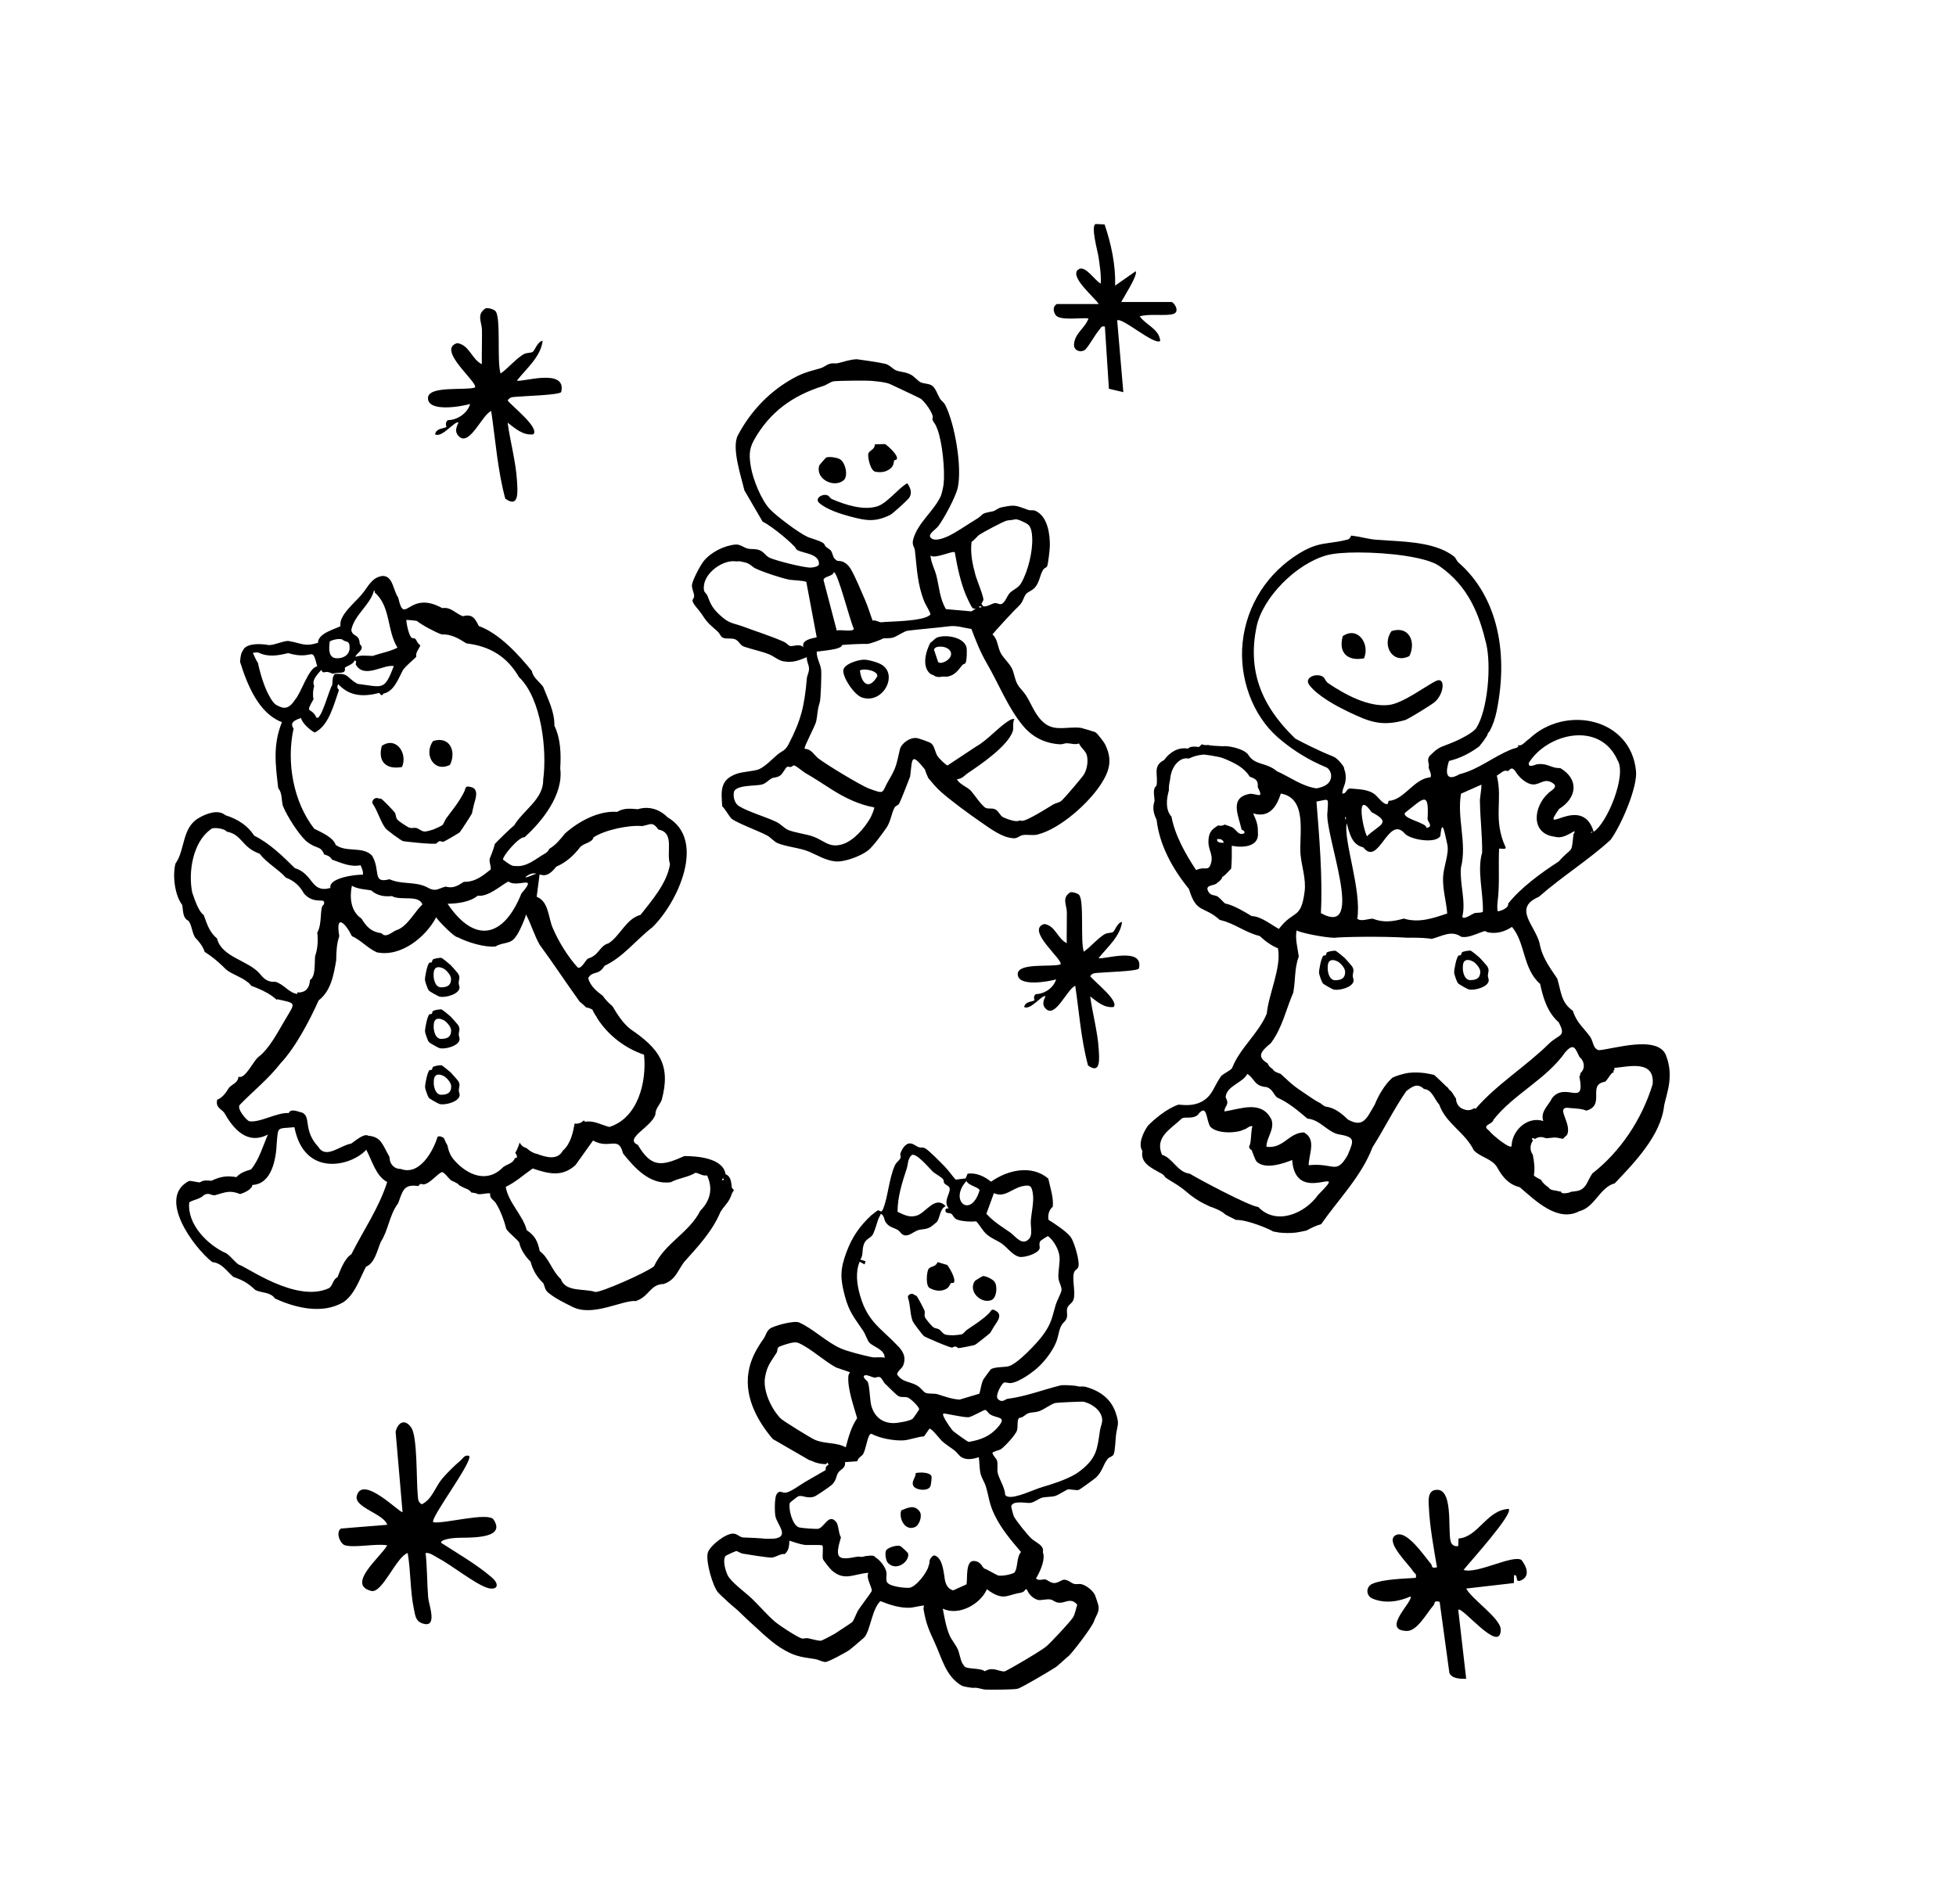
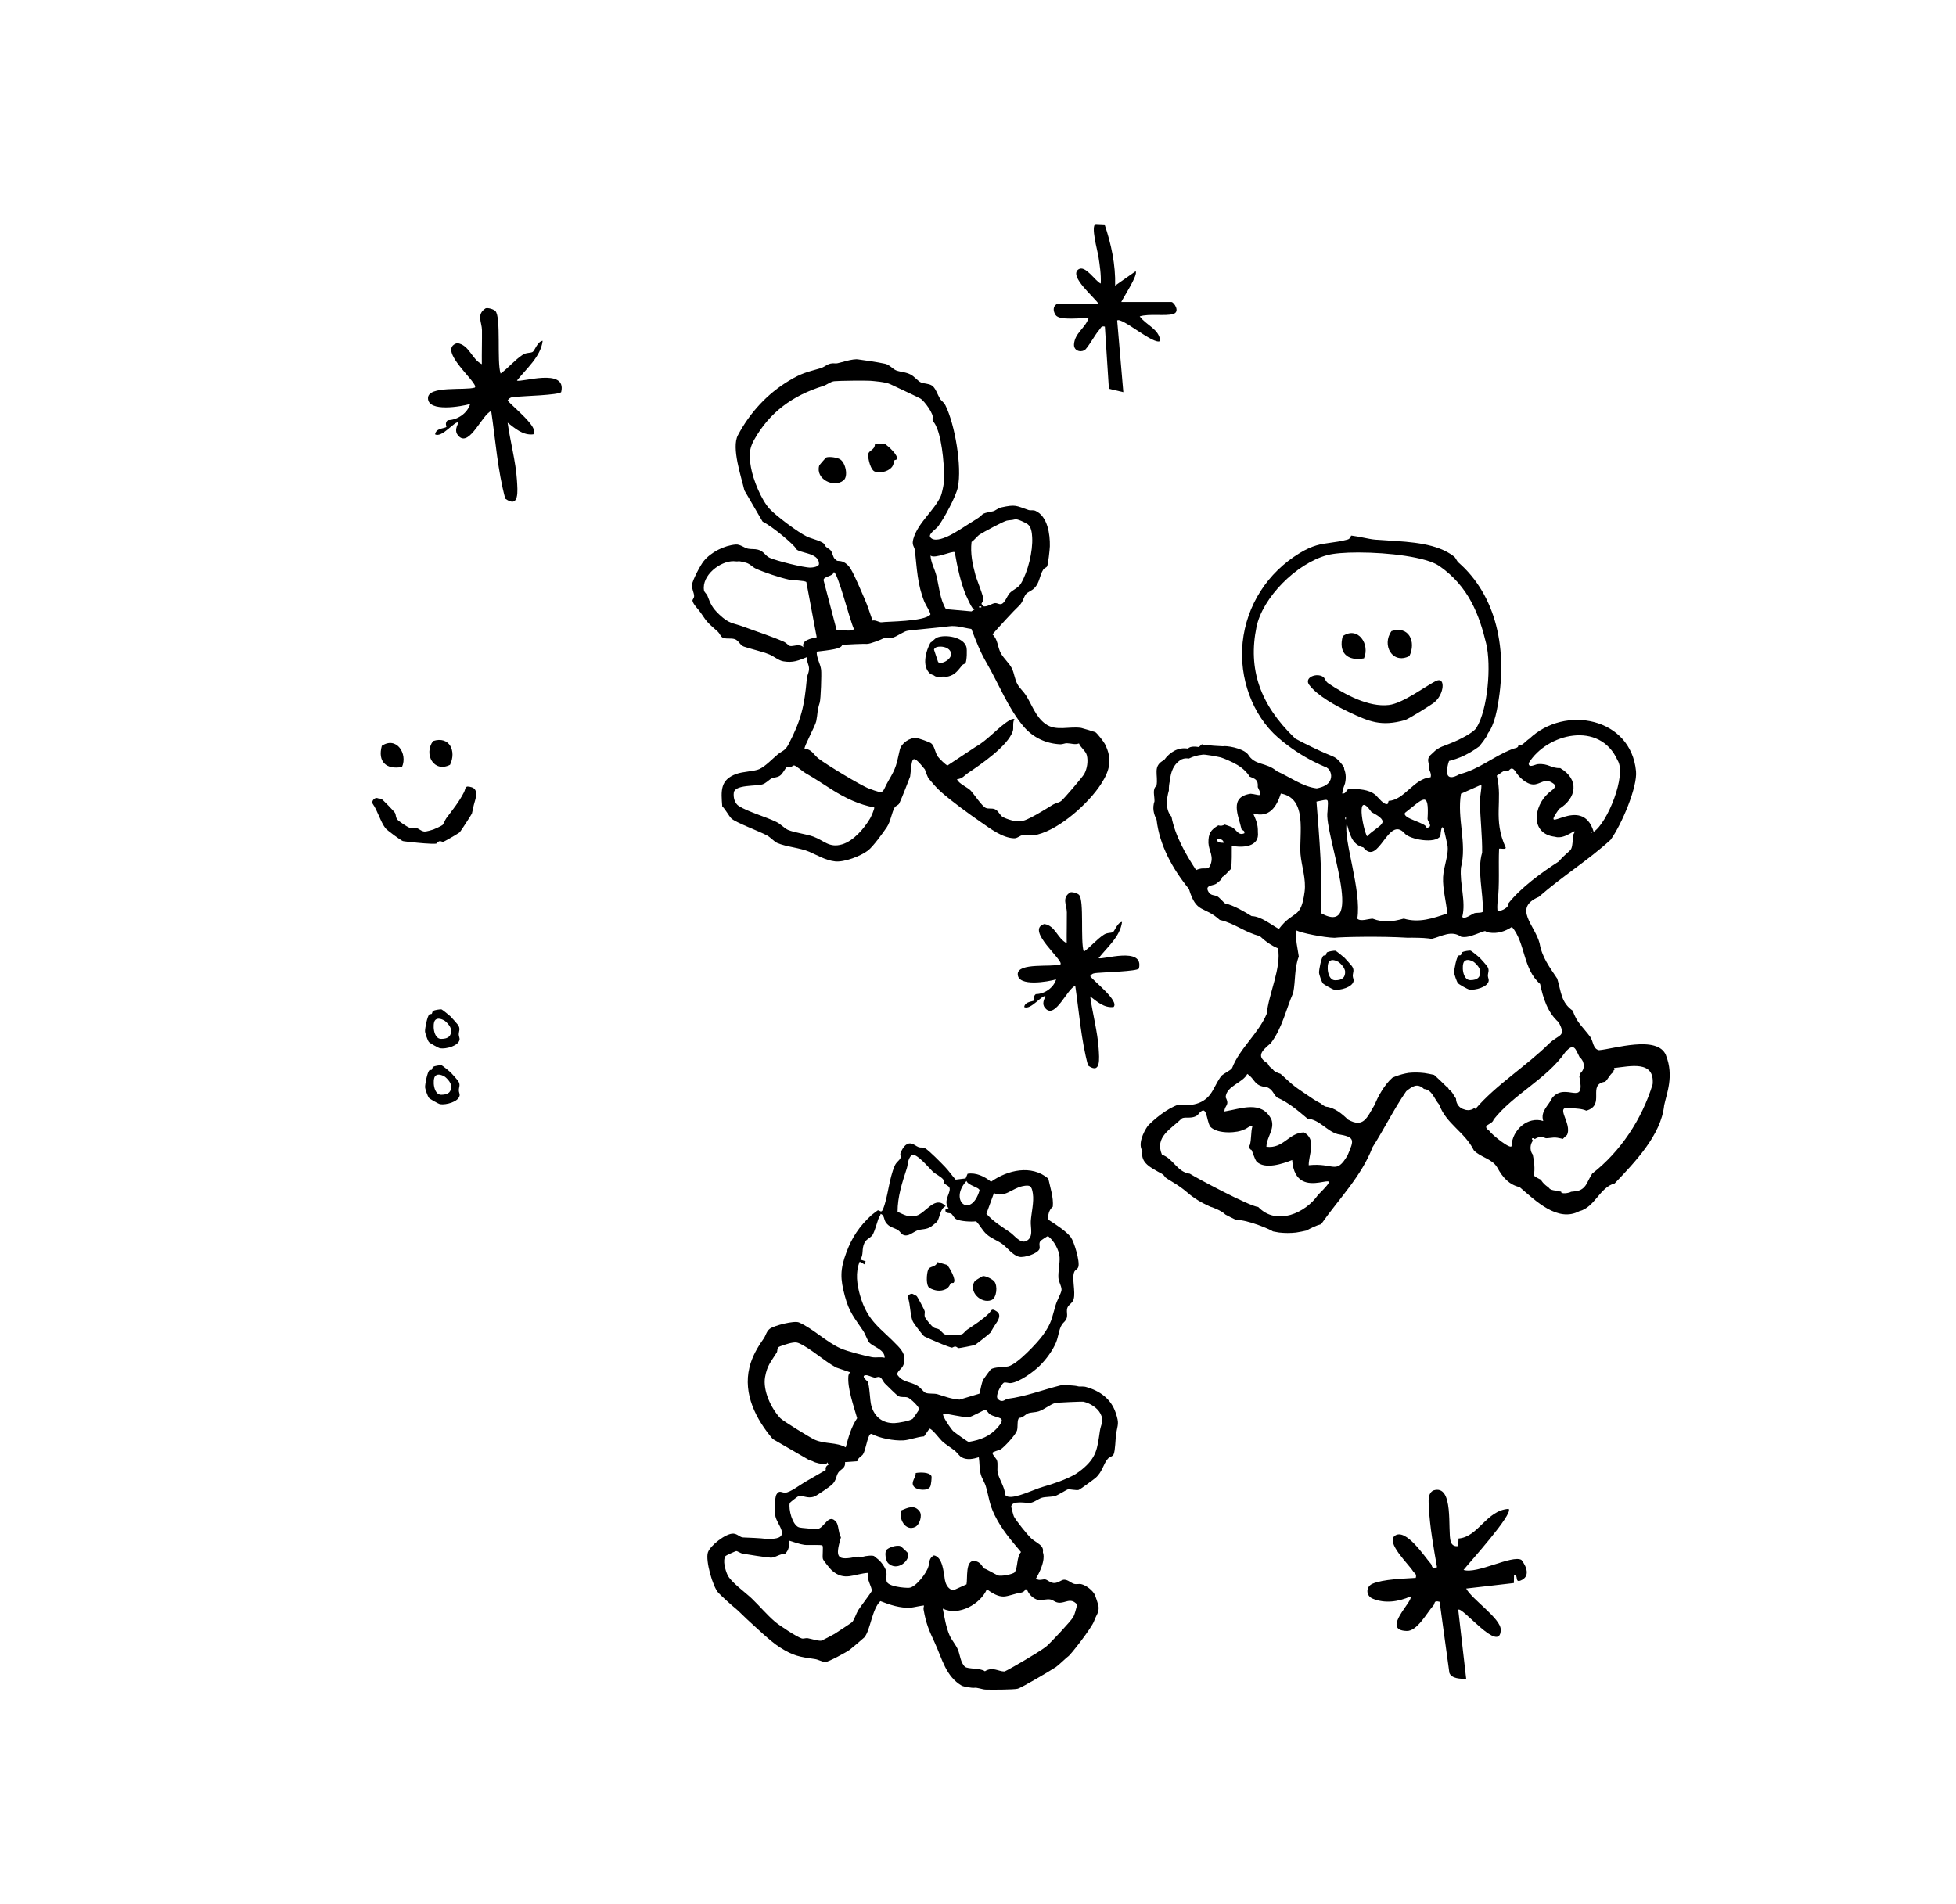
<svg xmlns="http://www.w3.org/2000/svg" id="Layer_1" data-name="Layer 1" viewBox="0 0 1600 1557.81">
-   <path d="M282.22,1264.27c-3.93-1.06-7.98-10.69-3.24-13.71l37.76-3.05c-2.72-9.06-27.35-14.17-24.89-23.65,4.63-17.87,36.01,14.97,37.43,13.21l-5.67-65.65c1.98-8.15,7.82-10.83,12.88-3.27,5.08,7.58,4.01,43.26,5.25,55.43.32,3.17.18,5.21,3.24,7.16,8.45-3.97,11.01-14.16,16.69-20.93,3.54-4.22,10.46-11.1,14.7-14.59,2.36-1.94,3.37-5.08,7.32-4.17,3.84,4.12-32.39,51.44-29.27,54.39,8.56,1.52,45-8.63,49.3-2.23,11.54,17.2-23.69,14.35-31.27,15.04-2.25.2-11.53,1.03-11.74,3.92,13.49,8.74,29.58,17.99,41.64,28.47,7.06,6.13,4.09,11.03-4.1,8.32-10.06-3.34-29.14-18.69-40.36-24.54-3.13-1.63-6.03-4.2-9.74-3.84,1.32,12.05,1.13,24.57,2.1,36.59.45,5.51,8.05,24.93-4.25,21.18-6.02-1.84-6.24-6.27-7.38-11.64-3.21-15.14-2.5-30.93-5.15-46.13-9.57,3.43-20.78,33.33-29.79,31.05-20.73-5.24,8-28.03,13.07-37.33-9.44-1.63-26.24,2.22-34.52,0Z" />
  <path d="M1192.83,1264.91l.24-6.18c16.26-1.25,22.85-23.2,41.03-24.23,4.08,4.08-32.58,44.38-36.92,49.93,11.04,3.61,39.8-12.56,47.35-8.2,4.19,5.31,7.53,13.62-.68,16.89-5.12,2.04-1.47-5.22-5.38-4.32l-.13,6.38-38.99,4.49c4.55,8.82,28.45,24.53,28.26,33.75-.4,20.29-31.73-19.56-34.77-16.38l6.5,56.47c-4.55.1-11.89-.05-13.75-4.83l-7.97-58.16c-5.11-1.43-3.66,1.36-4.93,2.78-5.54,6.2-13.35,21.31-21.98,21.07-21.64-.59,6.06-24.79,3.01-28.21-9.67,4.33-21.02,5.97-31.03,1.72-5.44-2.31-5.65-9.71,0-12.14,8.78-3.77,25.63-4.15,35.38-4.8,1.01-3.45-1.13-3.68-2.18-5.4-3.53-5.74-22.52-23.56-14.91-29.08,8.95-6.5,24.2,16.96,29.54,23.02,1.28,1.46-.16,4.2,4.94,2.77-2.66-15.35-5.92-33.33-6.63-48.78-.22-4.77-1.22-11.55,3.61-14.04,17.31-5.61,11.45,32.87,14.24,41.84.9,2.88,3.2,4.18,6.15,3.63Z" />
  <path d="M405.19,254.42c4.87,4.92,1.04,41.5,4.3,51.19,6.4-4.6,11.47-11.04,18.12-15.38,3.04-1.99,6.31-1.22,8.15-2.34,1.63-1,3.97-8.64,8.14-9.07-1.62,13.13-13.3,22.67-21.03,32.51,2.57,2.06,41.08-11.1,36.19,9.43-1.7,2.52-31.45,3.27-37.24,3.89-2.92.31-4.72.16-6.57,2.97,3.4,4.67,26.4,22.33,21,27.74-8.5,1.01-14.81-4.82-21.02-9.56,2.04,14.98,6.69,31.96,7.62,46.89.55,8.85,2.14,23.62-9.54,15.29-6.23-22.99-8.01-47.94-11.51-71.74-7.4,3.11-17.33,28.34-25.95,21.2-4.03-3.45-3.03-7.3-.82-11.62-2.4-2.41-13.4,12.82-19.13,9.53.8-5.14,7.39-4.65,9.24-6.01.27-.2-1.65-3.32,1.15-5.59,7.67,0,16.1-5.58,18.29-13.25-6.9,2.04-34.51,7.02-34.5-4.78,0-10.43,30.32-6.06,38.33-8.63,3.88-3.28-31.98-31.13-14.43-36.37,9.97,1.42,11.79,13.13,20.16,17.25-.13-9.25.2-18.56.11-27.83-.06-6.56-4.84-12.98,3.08-17.92,1.96-.56,6.43.78,7.85,2.21Z" />
  <path d="M882.62,732.09c4.43,4.47.95,37.75,3.92,46.56,5.82-4.19,10.43-10.04,16.48-13.99,2.77-1.81,5.74-1.11,7.41-2.13,1.48-.91,3.61-7.86,7.4-8.25-1.48,11.94-12.1,20.62-19.13,29.57,2.33,1.87,37.37-10.1,32.92,8.57-1.55,2.29-28.6,2.98-33.87,3.54-2.66.28-4.3.15-5.97,2.7,3.09,4.25,24.01,20.31,19.11,25.23-7.73.92-13.47-4.38-19.12-8.69,1.86,13.63,6.08,29.07,6.93,42.65.5,8.05,1.95,21.49-8.68,13.91-5.67-20.91-7.29-43.61-10.47-65.26-6.73,2.83-15.76,25.77-23.61,19.29-3.67-3.14-2.76-6.64-.75-10.57-2.18-2.2-12.19,11.66-17.4,8.67.73-4.67,6.72-4.23,8.4-5.47.25-.18-1.5-3.02,1.05-5.09,6.97,0,14.65-5.08,16.64-12.06-6.27,1.86-31.39,6.38-31.38-4.35,0-9.49,27.58-5.51,34.87-7.85,3.53-2.99-29.09-28.32-13.13-33.09,9.07,1.29,10.73,11.94,18.34,15.69-.12-8.41.18-16.88.1-25.31-.06-5.96-4.4-11.81,2.8-16.3,1.78-.51,5.85.71,7.14,2.01Z" />
  <path d="M898.75,248.77c-3.03-5.19-24.7-22.7-16.61-28.35,5.63-3.93,13.67,9.57,18.27,11.58.39-7.5-.82-15-1.92-22.38-.6-3.98-6.64-25.53-2.07-26.34l7.13.33c5.43,16,9.08,33.08,8.63,50.07l16.74-11.73c2.34,2.67-9.97,21.42-11.73,25.14h41.08c1.85,0,7.46,7.9,1.42,9.8-6.03,1.89-19.98-.47-27.4,1.95,5.19,7.15,15.96,10.35,16.77,20.09-4.55,4.04-31.61-19.85-35.21-16.74l5.03,58.67-11.8-2.78-3.29-50.87c-3.22-.79-3.23,1.18-4.72,2.81-3.14,3.45-9.57,15.27-12.06,16.57-3.85,2.01-8.88-.03-8.46-5.06.75-9.15,9.12-13.06,11.82-21.03-5.99-.82-23.63,2.19-26.92-2.81-1.96-2.98-2.41-6.83.94-8.93h34.37Z" />
  <g>
-     <path d="M677.21,405.37c.98.45,1.7,2.27,3.47,3.03,10.78,4.64,25.55,9.41,36.89,5.87,8.11-2.53,16.76-14.38,24.52-18.91,0,0,5.88,6.96,1.09,12.56-1.64,1.92-13.08,12.41-14.81,13.26-12.79,6.29-20,4.78-32.99,1.37-7.77-2.05-19.46-5.79-25.35-11.16-3.98-3.63,2.95-7.98,7.18-6.01Z" />
    <path d="M724.15,297.66c3.66.87,6.24,4.41,9.02,5.43,3.74,1.38,7.65,1.18,11.92,3.45,2.84,1.51,5.84,5.28,8.15,6.3,2.73,1.21,6.26.78,9.13,2.62s4.57,7.47,6.5,10.67c1.16,1.92,3.15,2.82,4.47,5.47,7.79,15.59,13.67,50.29,10.17,67.12-1.58,7.58-11.24,25.41-16.06,31.84-1.82,2.43-8.5,6.36-6.38,9.08,2.91,3.73,10.17.95,13.88-.68,6.56-2.88,16.48-9.88,23.17-13.88,7.95-4.75,2.33-4.54,14.04-6.75,2.03-.38,4.06-2.6,6.76-3.18,12.08-2.63,11.95-1.46,22.4,2.11,1.65.56,3.74-.19,5.66.67,10.01,4.45,12,19.26,11.79,28.95-.05,2.57-1.4,15.11-2.33,16.64-.52.86-2.21,1.21-3,2.42-3.28,5.01-2.77,10.54-7.36,15.23-2.19,2.23-5.44,3.15-6.84,4.9-2,2.49-2.43,6.62-5.75,9.62-3.65,3.29-17.31,18.19-21.67,23.32,4.68,4.36,3.91,10.16,6.99,15.66,2.27,4.06,6.71,7.87,8.8,11.98,2.24,4.4,2.17,8.71,4.75,13.32,1.75,3.12,4.8,5.71,6.71,8.66,5.12,7.92,7.88,17.66,16.12,23.65,8.61,6.26,19.45,1.77,29.25,3.28.96.15,11.09,3.22,11.62,3.52,1.45.83,6.87,7.87,7.76,9.64,6.28,12.46,4.04,21.58-3.18,32.75-10.2,15.79-33.42,36.55-51.8,41.27-4.09,1.05-8.27-.15-12.17.48-2.65.42-4.38,2.69-7.18,2.61-9.52-.27-19.53-7.98-26.82-13-9.7-6.68-24-17.09-32.91-24.93-3.88-3.42-7.11-7.4-10.43-11.33,0,0-2.47-5.47-2.75-7.06-11.43-14.14-10.25-9.32-12.09,5.79,0,0-7.07,18.46-8.83,21.9-.92,1.81-2.9,1.85-3.83,3.4-2.4,4-3.23,11.44-6.42,16.17s-11.22,15.81-15.32,19.01c-5.98,4.66-19.53,9.79-26.99,8.96-7.79-.87-14.31-4.92-21.06-7.85-7.64-3.32-18.73-3.95-26.23-7.2-2.41-1.04-5.53-4.61-8.32-6.14-6.15-3.38-25.79-10.61-29.21-13.91-2-1.93-4.95-7.63-7.48-9.94-1.02-12.83-1.78-21.69,11.53-26.53,5.42-1.97,14.78-2.12,18.7-3.89,5.17-2.34,11.14-8.78,15.22-12.13,3.36-2.76,5.91-2.71,8.76-8.17,10.32-19.74,13.05-31.67,14.97-53.71.28-3.24,2.03-5.19,1.76-8.91-.21-2.74-2.11-5.72-1.75-8.71-7.02,2.79-11.24,4.75-19.21,3.4-3.97-.67-7.67-4.09-11.52-5.65-6.33-2.57-14.57-4.24-20.74-6.37-3.47-1.2-4.17-5.38-8.14-6.29-3.18-.73-7.2.28-9.58-1.28-1.42-.93-2.2-3.34-3.56-4.58-7.84-7.12-8.25-6.79-14.13-15.69-1.71-2.59-5.99-6.52-6.64-9.64-.23-1.12,1.32-1.98,1.32-3.9,0-2.61-2.06-6.13-1.77-9.1.37-3.82,6.9-16.14,9.56-19.43,6.02-7.44,16.91-12.86,26.23-13.62,3.64-.3,6.78,2.69,10.04,3.39,2.66.57,5.19.05,8.21.83,4.85,1.25,5.81,4.97,9.59,6.67,5.34,2.4,27.86,8.11,33.39,7.98,1.78-.04,6.92-.71,6.86-3,.22-9.81-17.33-8.44-18.95-12.73-.92-2.44-18.44-17.57-27.15-21.89l-14.88-25.54c-2.61-11.24-10.73-34.89-5.33-45.1,9.77-18.47,24.1-34.07,42-44.75,10.42-6.22,14.19-6.78,25.26-9.99,5.13-1.48,5.95-4.79,12.99-4.03,1.84.2,13.9-4.4,18.69-3.2,0,0,15.51,2.07,21.67,3.52ZM762.81,342.31c1.69-2.9-6.95-14.75-10.06-16.32-8.09-4.07-16.3-7.72-24.49-11.66-3.91-1.89-13.8-2.56-16.16-2.78-3.53-.33-26.65-.06-29.79.35-3.07.41-6.04,3-8.85,3.87-25.01,7.77-43.92,21.34-56.78,44.43-4.27,7.67-3.84,13.64-2.42,22.04,1.71,10.06,8.45,26.82,15.44,34.27,5.14,5.48,22.94,18.99,30.55,22.6,3.41,1.62,13.48,3.82,14.3,6.62.62,2.14,3.8,3.04,5.13,4.84,1.42,1.91,1.57,5.18,3.23,6.71,2.5,2.29,1.62,1.27,4.91,1.85,3.41.59,6.39,3.53,8.09,6.39,3.6,6.04,8.54,18.15,11.5,24.85,2.51,5.68,4.22,11.56,6.33,17.37,2.24-.78,5.82,1.66,7.34,1.38,4.24-.78,35.23-.43,39.99-6.38.34-1.23-4.03-8.18-4.89-10.29-5.76-14.23-6.14-27.11-7.76-41.94-.38-3.5-2.81-4.29-1.33-9.57,3.76-13.41,17.14-23.09,22.55-35.27.67-1.52,2.03-7.69,2.23-9.52,1.21-11.47-1.02-34.48-5.17-45.25-.4-1.05-1.85-4.29-2.42-4.87-1.01-1.01-1.81-3.13-1.48-3.7ZM830.53,424.86c-3.44.9-4.64.54-7.04,1.1-2.93.68-18.96,9.31-22.15,11.37-1.92,1.24-4.35,4.6-6.62,6.03-1.1,9.47.77,18.17,3.23,27.2,1.11,4.08,6.88,17.74,6.43,20.33-.18,1.04-1.21,2.04-1.55,3.09l1.36,2.03c3.06.86,7.41-2.49,9.86-2.61,1.53-.08,3.04,1,4.46.89,3.31-.26,5.19-6.6,7.33-8.96,2.57-2.82,7.09-4.26,9.26-7.91,5.8-9.73,9.88-26.54,9.21-37.86-.21-3.58-.66-8.46-3.73-10.72-1.55-1.15-8.43-4.4-10.05-3.98ZM780.99,451.83c-1.63-1.54-16.5,5.79-19.84,2.68.37,5.85,3.34,10.73,4.8,16.43,2.35,9.15,2.71,18.96,7.83,27.42l20.85,1.84,3.57-2.3c-.97-.03-2.05.33-2.8-.58-1.23-1.49-4.21-7.89-5.12-10.04-4.59-10.85-7.26-23.83-9.28-35.45ZM600.24,459.13c-11.08-.26-26.36,11.61-24.37,23.81.29,1.79,2.15,2.75,2.81,4.49,2.61,6.89,4.05,10.05,9.83,15.48,8.29,7.78,10.73,6.48,19.91,9.91,10.72,4.01,22.47,7.68,32.89,12.29,1.83.81,3.78,3.12,4.82,3.39,2.54.66,7.64-2.23,11.08,1.03-1.91-5.81,6.47-7.15,10.85-8.14l-8.49-45.26c-1.51-1.19-11.28-1.32-14.32-1.95-6.86-1.43-20.75-6.05-27.12-9.02-2.74-1.28-4.11-3.57-7.87-4.78-.88-.28-5.46-1.31-5.86-1.21-1.3.32-4.17-.02-4.17-.02ZM684.44,515.85c3.01-.94,13.41,1.42,14-1.38-3.42-7.26-13.02-45.95-16.36-46.4-.81,3.77-8.33,3.24-8.42,6.57l10.79,41.21ZM802.7,496.09h-1.8v.89h1.8v-.89ZM835.24,671.39c2.36,2.01,22.57-11,26.16-13.14,2.16-1.29,4.84-1.42,6.84-3.1,2.37-1.99,17.27-19.37,18.69-21.97,2.35-4.3,3.28-10.39,2.13-15.17-.87-3.6-4.95-6.17-6.45-9.76-3.36,1.27-6.3-.1-9.89-.18-1.81-.04-3.55.96-5.32.88-11.77-.53-22.22-5.41-29.93-14.36-12.52-14.54-20.8-35.66-30.28-51.95-5.39-9.26-8.8-18.06-12.59-28.07-6.29-.84-12.01-3.05-18.48-2.15-5.99.84-27.96,2.8-33.44,3.57-3.85.54-8.79,4.94-13.12,5.89-1.91.42-6.7.17-7.17.51-.97.68-10.91,4.62-13.25,4.44-2.42-.18-16.42.37-20.29.88-.49,3.24-10.7,4.21-20.78,5.42-.24,5.18,3.07,10.02,3.62,14.9.4,3.55-.26,23.98-1.18,26.85-2.23,6.99-1.53,8.87-2.84,15.23-.77,3.74-10.37,21.29-9.51,22.5,6.02.41,7.18,4.71,11.42,8.02,6.09,4.74,34.61,22.08,41.39,24.58,13.52,4.99,9.98,3.35,15.86-6.58,6.54-11.06,6.34-12.94,9.22-25.32,1.21-5.22,8.18-10.03,13.54-9.5,1.93.19,10.57,3.22,12.04,4.29,2.81,2.07,3.2,7.49,5.45,10.81.98,1.44,6.73,7.3,8.06,7.3l23.27-15.41c9.19-4.98,19.1-16.75,27.47-21.53,1.25-.71,2.47-1.22,3.94-1.02-1.79,2.81-.49,7.31-1.35,9.93-4.01,12.11-26.11,27.2-36.82,34.37-2.63,1.76-4.41,4.64-8.81,4.94,1.13,3.65,8.71,6.58,11.33,9.45,2.49,2.73,9.11,12.69,12.17,14.04,2.19.97,4.64.08,7.18.96,3.15,1.09,4.26,5.13,6.93,6.62,2.05,1.14,11.34,4.51,12.99,2.82h1.81ZM715.05,660.56c-12.27-2.21-23.6-7.68-34.1-14.26-7.82-4.9-13.95-9.17-22.24-13.9-1.77-1.01-7.9-6.21-9.17-6.19-.91.02-1.75,1.1-2.75,1.33-.79.18-1.96-.7-3.1-.01-1.36.82-3.2,5.37-5.66,7.06-2.63,1.81-4.78,1.2-6.79,2.25-2.49,1.3-4.56,3.97-7.72,4.93-5,1.53-22.32.07-23.26,6.63-.57,3.96.67,8.91,4.22,11.12,7.48,4.66,21.88,8.74,30.48,12.9,3.8,1.84,6.8,5.4,9.68,6.59,5.58,2.3,15.1,3.4,20.73,5.48,8.84,3.26,12.88,9.44,23.45,6.32,9.37-2.76,18.14-13.07,22.97-21.31.7-1.19,3.88-8.24,3.26-8.93Z" />
    <path d="M675.88,374.28c2.63-.9,8.88.02,11.34,1.53,4.43,2.73,6.87,13.89,2.78,17.21-7.95,6.45-23.18-1.07-19.87-12.15.13-.42,5.34-6.45,5.75-6.59Z" />
    <path d="M733.47,375.85c-.25.38-1.77.44-2.12,1-.18.28-.05,3.65-2.3,5.84-3.53,3.43-8.23,4.17-13.06,3.25-3.74-.71-6.02-10.53-5.82-13.92.23-3.83,5.2-3.35,5.52-8.53l8.45-.16c2.43,1.75,11.28,9.5,9.33,12.52Z" />
    <path d="M789.75,542.57c-.31.52-1.91.78-2.52,1.5-3.43,4.07-5.68,7.94-11.47,9.36-1.98.49-4.35-.22-6.02.33-1.11.37-4.43.05-5.29-.81-.71-.72-2.67-.91-3.85-2.01-8.73-8.12.26-25.33.78-25.42.87-.14,3.43-3.26,5.15-3.92,6.99-2.68,21.47-.43,23.94,7.58.73,2.35.39,11.5-.72,13.39ZM766.21,529.42c-.77.22-2.15,1.3-2.21,2.06l3.33,10.04c2.08,3.01,13.82-2.92,9.88-9.02-2.09-3.24-7.5-4.08-11-3.08Z" />
-     <path d="M706.72,539.71c3.85.01,11.75,2.26,14.97,4.41,12.9,8.63.33,32.17-16.59,26.53-6.15-2.05-15.27-15.45-15.32-21.83-.04-5.5,12.36-9.12,16.94-9.11ZM703.39,548.59c1.32,10.74,7.35,16.41,14.22,4.75.9-4.53-11.02-6.92-14.22-4.75Z" />
  </g>
  <g>
    <path d="M869.95,1082.15c-3.69,3.44-3.9,10.69-5.97,15.82-2.75,6.82-8.3,14.29-13.54,19.44-5.16,5.08-16.54,13.36-23.62,14.15-1.91.21-4.62-1.07-5.86-.21-2.02,1.4-7.27,10.76-4.67,13.26,3.7,3.56,5.88.09,7.87-.16,14.98-1.91,28.48-7.28,43.23-10.96,2.38-.59,12.11,0,14.34.71,1.52.48,4.09-.16,6.47.5,11.58,3.21,20.63,9.79,24.46,21.22,3.05,9.1,1.6,9.08.35,17.24-.65,4.26-.65,13.41-2.06,16.73-.78,1.84-3.25,1.94-4.67,3.52-3.74,4.16-4.4,10.57-9.93,15.58-1.27,1.16-13.08,9.74-13.91,9.98-1.96.56-7.58-.71-8.86-.43-1.19.26-7.96,4.67-10.51,5.41-3.05.88-7.85.58-10.77,1.43-3.1.91-6.7,4.11-10.02,4.26-3.18.15-14.12-2.22-15.11,2.79-.09.44,1.85,7.68,2.19,8.29,2.28,4.07,10.67,14.53,14.14,17.87,2.43,2.35,6.98,4.34,8.76,6.98,1.59,2.36.56,4.01.94,4.89.09.21,2.79,6.27-5.74,20.97,2.28,2.34,5.92.33,7.63.77,1.91.49,3.61,2.52,6.65,2.93,3.31.44,6.6-2.72,8.69-2.7,3.36.04,5.38,2.62,8.17,3.41,2.07.58,4.09-.2,5.78.2,4.09.96,9.45,5.08,11.31,8.94.35.73,2.71,7.9,2.83,8.61.94,5.54-2.02,8.04-3.49,12.53-1.81,5.53-19.76,28.46-21.29,29.08-.63.25-8.08,7.42-9.93,8.64-4.1,2.72-28.13,17.02-31.43,17.81-3.31.8-21.85.85-26.26.68-2.83-.11-6.64-1.87-9.39-1.43-1.57.25-8.99-1.15-9.86-1.65-13.34-7.71-16.21-22.25-22.25-35.28-4.58-9.9-7.07-15.29-9.1-26.93-.2-1.14-.02-2.32.33-3.4-.27-.48-9.26,1.62-10.98,1.71-8.7.44-16.78-2.28-24.73-5.39-6.92,6.55-8.09,23.65-13.09,29.63-.51.61-10.73,9.21-12,10.18-2.31,1.77-17.81,10.22-19.99,10.02-2.92-.26-5.65-2.04-8.46-2.44-12.43-1.77-17.53-2.49-28.79-9.65-7.75-4.93-19.46-16.34-26.72-22.87-1.88-1.69-7.57-7.46-9.36-8.83-2.82-2.15-11.58-10.18-14.1-12.85-4.64-4.92-10.7-26.54-8.58-33.02,1.85-5.65,14.73-15.77,20.85-15.42,3.37.19,5.3,3.1,8.03,3.15,2.35.04,15.99.67,17.85,1.07.35.08,6.6.02,7.19-.05,13.29-1.4,2.93-11.39,1.39-18.02-.81-3.48-.85-15.14.76-18.07,2.23-4.06,4.31-1.45,7.18-1.54,3.92-.11,12.48-6.62,16.29-8.81,4.18-2.41,16.91-9.76,16.91-9.76-.45-2.22.46-3.37,2.34-4.47l-1.28-1.81c-.12.64-.37,1.49-1.16,1.49-3.17.01-8.17-.85-10.87-2.48l-2.58-.82-29.87-17.29c-13.69-16.2-24.32-36.66-19.04-58.54,2.15-8.88,6.53-16.36,11.58-23.48,1.88-2.65,2.27-6.06,5.12-8.18,3.48-2.59,19.88-6.87,23.84-5.15,11.19,4.85,22.7,16.28,34.13,21.25,5.88,2.56,18.71,5.77,25.24,7.1,3.56.72,7.18-.38,10.72.55.01-6.93-9.19-8.73-12.66-12.51-1.45-1.58-3.11-6.75-4.66-9.1-7.39-11.1-11.62-15.28-15.24-28.79-3.82-14.29-4.05-21.66,1.25-35.89,4.61-12.38,10.7-21.31,20.34-30.26.45-.42,4.88-3.82,5.17-3.96,1.66-.77,2.82,2.86,4.43-1.06,4.15-10.1,4.76-24.57,9.63-35.66,1.32-3,3.96-4.32,4.66-6.21.47-1.27-.39-2.66-.08-3.6,1.13-3.37,4.06-8.85,8.4-8.28,2.75.36,4.32,2.23,6.57,3.04,1.56.57,3.27-.08,5.17.85,2.97,1.46,13.52,12.28,16.42,15.31,3.11,3.25,5.65,7.06,8.66,10.39l8.14-1,1.61-3.82c7.06-1.12,13.85,2.21,19.19,6.52,13.43-9.56,33.14-14.24,46.85-2.53,1.56,7.51,4.36,15.23,3.67,22.94-3.01,2.49-4.34,6.91-3.48,10.78,5.06,3.2,14.81,9.5,18.26,14.29,2.69,3.74,7.57,19.89,6.08,24.27-.65,1.91-2.5,2.38-3.19,3.78-2.41,4.93,1.14,16.44-.62,22.59-.95,3.29-4.05,4.27-5.04,6.84-1.65,4.28,1.96,7.49-3.28,12.37ZM806.85,993.03c5.93,6.62,12.5,10.45,19.6,15.4,3.43,2.39,8.18,9.2,12.96,6.92,6.37-3.04,3.4-10.93,3.78-16.3.5-7.08,2.7-15.65,1.69-22.45-.96-6.42-2.19-7.43-8.53-6.12-8.6,1.79-14.53,9.78-23.32,5.68l-6.17,16.87ZM771.7,965.17c-1.67-2.37-6.5-4.61-8.71-6.65-2.64-2.45-13.87-16.23-17.4-13.34-3.22,3.2-2.77,7.45-3.83,10.7-3.76,11.51-7.61,23.31-7.56,35.56,5.23,2.37,9.34,4.91,15.38,3.2,7.89-2.22,15.21-17.03,24.02-7.8-4.66,1.86-4.64,9.03-7.08,12.73-.18.27-4.62,3.86-5.06,4.13-3.97,2.43-7.32,1.72-10.74,2.87-3.88,1.31-7.81,5.88-12.26,3.54-1.43-.75-2.43-2.81-3.99-3.75-3.58-2.17-6.98-2.01-9.96-6.36-1.5-2.2-1.16-5.95-4.11-6.86-.38,1.6-1.49,2.88-2.01,4.41-1.13,3.32-2.7,8.94-4.2,12.04-1.5,3.1-5.42,3.83-7.07,7.26-2.53,5.25-.45,9.4-3.36,13.67l4.3,1.38-.83,2.57-4.02-2.22c-3.65,8.77-2.23,18.7.29,27.54,6.24,21.86,17.09,26.72,31.04,41.5,4.08,4.32,6.63,8.56,4.61,14.95-1.18,3.74-4.46,4.58-5.39,8.1,4.4,6.96,10.65,5.6,16.95,9.59,2.42,1.53,4.79,4.85,6.17,5.5,2.58,1.22,7.16.39,10.02,1.26,6.09,1.85,11.18,3.93,18.04,4.41l16.22-4.87c1.11-3.72,1.44-8.18,3.27-11.68.34-.64,5.51-7.76,5.89-8.08,2.69-2.27,11.04-1.79,14.48-2.6,7.35-1.74,23.81-19.27,28.43-25.71,7.05-9.82,7.05-13.57,10.3-24.48,1.13-3.79,4.12-8.95,4.72-11.73.62-2.87-2.21-6.92-2.46-10.3-.37-5.12,1.25-12.01.94-17.03-.37-5.95-4.68-13.69-9.43-17.27-.5-.11-5.99,3.55-6.37,4.13-1.41,2.19-.03,4.53-.62,6.23-1.38,4-12.51,7.43-16.52,6.55-5.48-1.2-9.76-7.53-14.05-10.6-4-2.86-8.64-4.29-12.67-7.83-3.63-3.19-5.3-7.3-8.64-10.63-4,.56-12.73.04-16.15-1.67-1.9-.95-2.88-3.6-4.09-4.46-1.45-1.04-4.64.08-4.84-2.5-.22-2.83,2.57-1.4,2.53-2.02-4.29-5.82.92-11.11,1-15.63.05-2.85-3.13-3.08-4.5-4.89-.57-.75-.29-2.25-.7-2.84ZM790.61,966.18c-14.8,16.02,3.53,31.42,10.65,7.79-.03-2.62-9.46-4.02-10.65-7.79ZM884.73,1202.5c12.43-10.08,12.84-17.24,15.01-31.98.77-5.22,3.53-7.96.46-13.91-2.56-4.94-8.55-8.53-13.82-9.79-1.12-.27-21.68.68-23.07,1.02-4.08,1.01-9.03,5.36-13.71,6.88-2.78.9-6.19.68-8.53,1.58-2.49.96-4.19,3.65-7.43,3.77-1.9,1.59-.82,7.42-1.77,10.34-1.17,3.63-9.86,12.92-13.05,15.21-1.11.8-6.7,2.01-7.03,3.05.39,2.26,3.15,4.46,3.73,6.15.96,2.82-.06,7.2.63,10.27,1.17,5.18,5.75,11.76,6.09,17.72.36,1.11,1.18,1.37,2.2,1.65,6.22,1.71,21.49-5.95,28.37-7.91,8.55-2.44,18.89-5.86,26.94-10.49,1.06-.61,3.93-2.72,4.98-3.58ZM695.27,1122.67l-11.33-3.86c-9.57-5.15-20.57-15.39-30.08-19.74-2.75-1.26-4.51-.79-7.25-.26-1.49.29-9.12,2.61-9.81,3.38-1.36,1.52-.7,3.17-1.42,4.35-4.57,7.41-7.81,10.32-9.54,20.02-2,11.16,5.01,25.83,12.53,33.8,1.95,2.06,25,16.28,28.37,17.69,8.46,3.54,17.38,1.76,25.08,6.09,2.21-8.35,4.42-16.6,9.31-23.83-2.78-9.97-8.03-24.25-7.17-34.48.11-1.33.79-2.06,1.32-3.17ZM771.75,1156.5c-2.18.94,6.68,13.16,7.87,14.27,1.31,1.22,11.75,8.75,12.73,8.94,9.89-1.69,17.51-4.53,24.19-12.39,7.35-8.65-.7-6.58-6.57-10.09-1.81-1.08-2.35-3.37-4.2-3.7-.91-.16-10.56,5.62-13.42,5.96-3.74.45-19.65-3.39-20.6-2.98ZM709.7,1130.3c1.69,3.4,1.83,15.46,3,19.68,2.55,9.23,9.17,14.54,18.86,14.33,3-.07,13.63-1.83,15.29-3.82.53-.63,4.77-6.81,4.95-7.21.77-1.77-7.11-9.3-9.45-9.98-2.48-.72-5.09.24-7.57-1.12-1.54-.84-8.83-8.25-10.88-10.21-1.46-1.4-2.35-4.35-4.08-5.17s-3.11.53-4.65.27c-2.3-.4-5.39-2.33-7.45-1.89-3.57.76,1.84,4.84,1.98,5.13ZM835.16,1269.76c-8.22-9.72-15.96-18.7-21.58-30.23-4.52-9.27-4.57-14.74-7.22-23.6-.95-3.18-3.25-6.33-4.19-10.06-1.19-4.69-.77-8.99-1.5-13.62-4.51,1.36-9.48,2.55-14.01.09-1.94-1.06-3.91-4.16-5.84-5.64-3.39-2.61-6.98-4.69-10.24-7.65-1.67-1.52-8.73-10.92-10.36-10.11l-4.34,6.23c-5.4.3-12.02,3.03-17.01,3.28-7.74.39-19.17-1.69-26.01-5.37l-1.04.32c-2.37,2.15-3.57,12.76-5.9,16.44-1.01,1.59-4.16,2.76-4.66,5.68l-10.04.73c.61,5.26-3.76,5.72-5.61,8.7-1.85,2.99-1.31,5.96-5,9.69-1.34,1.36-12.7,9.14-14.39,9.73-6.02,2.1-9.12-1.24-13.08-.26-.68.17-7.02,5.14-7.12,5.58-1.17,5,2.08,17.91,7.4,19.87,1.76.65,14.29,1.62,16.01,1.18,5.07-1.31,8.6-13.03,14.66-5.38,1.98,2.5,1.7,9.15,3.8,12.41-5.06,17.05-3.12,19.13,13.16,15.86,1.52-.31,3.47.43,4.69.03,2.26-.74,8.85-1.53,9.59-.27.44.74,4.43,2.44,8,8.5,3.35,5.69.93,7.84,1.96,11.93,1.05,4.19,14.51,5.48,18.39,5.23,5.35-.34,14.54-12.3,15.77-17.5l.83-2.58c-.24-2.85,1.17-5.02,3.64-6.45,7.32,1.17,7.96,15.03,8.54,16.69.28.79.02,10.03,7.22,11.95l10.91-4.92c1.02-4.75-1.13-20.03,6.55-19.12,5.82.69,6.56,5.88,8.23,6.26,1.53.35,7.87,4.19,10.8,5.48,2.54,1.12,12.84-.97,13.88-2.58,2.75-4.25,1.33-12.06,5.13-16.51ZM881.18,1312.84c-5.54-6.35-9.75-.88-15.46-1.63-2.89-.38-3.91-1.96-6.22-2.53-3.02-.75-8.13.95-10.58.27-3.86-1.07-7.45-4.59-8.8-8.34l-1.25-.41c-1.42,3.1-4.34,2.86-7.06,3.48-2.32.52-7.36,2.2-9.68,2.44-3.62.37-7.85-.6-14.87-5.87-5.2,12.07-22.94,22.2-36.06,15.86,1.28,6.88,2.69,15.19,5.46,21.64,1.86,4.34,5.26,7.79,7.03,12.19,1.62,4.03,2.02,10.4,5.61,13.68,2.26,2.07,12.9.96,16.31,3.73,6.39-3.97,10.8.08,15.91.17.94.02,14.41-7.87,16.5-9.11,4-2.37,14.99-8.93,18.11-11.61,3.46-2.97,19.64-20.22,21.62-23.58,1.72-2.94,2.38-7.11,3.43-10.38ZM672.77,1264.52c-.81-.96-12.04-.18-14.86-.6-4.06-.6-8.24-2.23-12.2-3.39-.23,4.31-.24,7.65-3.73,10.89-3.93-.5-8,3.3-11.78,2.94-6.74-.65-15.74-2.12-22.58-3.24-2.02-.33-4.37-2.18-5.44-2.12-.48.02-8.38,3.6-8.66,3.99-2.63,3.66-.12,11.73,1.57,15.51,2.55,5.7,14.67,14.37,19.79,19.26,6.35,6.07,12.29,13.22,18.97,18.97,3.67,3.16,18.04,12.61,21.99,13.76,1.44.42,3.26-.48,4.9-.19,2.83.5,8.8,2.4,11.09,2,.6-.1,9.7-4.82,10.78-5.52,1.98-1.27,13.83-9.01,14.44-9.63,1.61-1.65,3.42-7.31,4.99-9.82,1.57-2.52,10.89-14.74,11.04-15.69.46-2.97-5.01-10.52-2.73-14.83-11.75.72-19.58,7.27-30.02-2.09-1.36-1.22-6.73-7.87-7.19-9.23-.65-1.96.48-9.95-.37-10.95Z" />
    <path d="M742.74,1270.77c1.91,5.91-8.84,15.41-16.3,8.07-1.94-1.91-2.84-8.37-1.54-10.46,1.39-2.23,8.78-4.65,11.63-3.41.84.36,6.08,5.37,6.21,5.8Z" />
    <path d="M748.54,1249.33c-7.96,3.67-13.54-6.64-11.36-13.57,5.27-2.16,10.85-5.08,15.12.93,2.3,3.24-.06,10.93-3.76,12.64Z" />
    <path d="M761.89,1207.63c.48.95-.35,7.32-.84,8.41-1.88,4.24-11.26,3.23-13.58.12-2.71-3.64,1.71-7.11,1.6-11,3.27-.63,11.12-.89,12.82,2.46Z" />
    <path d="M804.08,1044c2.47-.05,7.51,2.41,9.19,4.35,3.02,3.5,2.07,13.61-2.29,15.32-8.47,3.32-19.34-7.16-13.55-15.65.22-.32,6.26-4.02,6.65-4.03Z" />
    <path d="M779.97,1049.56c-.35.29-1.8-.12-2.3.3-.25.21-1.14,3.43-3.92,4.81-4.35,2.17-9,1.46-13.27-.85-3.31-1.79-2.52-11.73-1.31-14.86,1.36-3.54,5.9-1.6,7.76-6.37l8,2.38c1.77,2.37,7.77,12.32,5.04,14.59Z" />
    <path d="M797.56,1100.31c-.6.33-12.95,2.82-13.63,2.62s-1.18-.99-2.19-1.21c-1.29-.28-2.7.91-2.99.85-3.4-.69-12.95-4.81-16.54-6.42-1.35-.61-5.33-2.28-6.18-2.82-1.23-.78-8.76-10.72-9.45-12.4-2.18-5.33-1.81-13.28-3.85-19.26-.7-2.06,2.81-4.23,4.74-2.57.69.59,1.72.66,2.38,1.3.79.76,6.36,11.27,6.57,12.43.27,1.46-.49,2.77.16,4.73.48,1.44,5.41,7.29,6.73,8.22,1.83,1.3,3.19.93,4.71,1.77,1.84,1.01,2.86,3.51,5.3,4.35,1.09.38,5.06.6,6.39.58s6.39-.55,7.32-.92,2.83-2.81,4.09-3.68c6.38-4.36,12.11-7.81,17.77-13.31,2.31-2.24,1.79-4.74,6.42-1.62,4.16,2.8,1.09,7.54-.95,10.44-1.92,2.72-2.63,4.39-4.27,7-.42.67-11.54,9.37-12.55,9.92Z" />
  </g>
  <g>
    <path d="M1362.79,863.4c-6.78-16.92-43.38-5.03-54.81-4.18-4.98-1.02-4.63-7.2-7.16-10.9-5.57-7.61-11.29-11.81-14.21-21.32-9.74-6.87-9.39-14.99-12.79-26.35-6.33-9.51-12.42-17.32-14.44-28.92-3.85-14.84-22.03-28.84-.67-37.95,19.42-17.02,40.48-29.96,58.73-46.66,9.16-12.58,22.16-43.56,20.81-56.26-4.17-43.66-57.99-54.38-87.27-26.44-3.05,1.79-6.26,6.75-9.1,5.05.72,2.86-3.48,2.5-5.64,3.7-14.85,5.89-26.46,16.28-42.37,20.26-12.31,7.13-11.34-3-8.3-11.72-5.28,1.24-10.6,2.22-15.95,3-.21,1.04-.5,2.09-.95,3.13.12,1.93,2.64,5.28,1.53,8.11-13.75.98-21.45,18.68-34.32,19.27,0,0-.67,2.36-.67,2.36-2.71,1.89-8.51-5.95-10.03-7.18-5.93-4.95-13.78-4.54-20.78-5.31-3.78.56-2.74,4.54-6.48,4.11.47-3.61.87-4.28,2.3-8.27,1.22-5.26.46-9.59-1.32-13.16-4.55,0-9.09.02-13.62.08,3.59,2.62,4.74,7.63,2.34,11.48-1.44,2.31-4.29,4.43-10.54,5.66-11.51-1.33-22.37-9.55-32.59-14.02-9.04-7.72-18.02-4.32-23.72-13.91-4.74-5.36-18.21-7.15-20.42-6.49-5.05-.35-11.41-.46-12.03-1.15-.59.13-1.19.21-1.8.21-1.22,0-2.36-.25-3.39-.7-.69.55-1.5,1.29-2.47,2.26-2.18-.35-6.97-.98-8.92,1.29-8.01-1.41-14.88,2.92-19.54,9.37-9.72,4.97-4.56,12.04-6.18,20.92-3.62,3.07-1.55,7.93-1.66,12.8-1.86,5.46-.68,10.27,1.72,15.1,2.41,21.06,13.18,40.29,26.46,56.64,6.21,20.66,12.01,13.34,25.24,25.34,11.78,2.53,20.87,10.38,32.64,13.13,4.29,4.05,9.78,8.08,14.94,10.06,3.04,15.68-7.69,37.51-9.14,53.48-6.81,16.38-22.04,28.12-28.37,44.5-1.49,2.15-5.38,3.55-8.84,6.39-1.12,1.61-2.17,3.25-3.15,4.95-2.53,4.42-4.54,9.4-8.34,12.93-4.18,3.88-9.26,5.61-14.87,5.98-2.87.19-5.74-.09-8.61-.32-9.37,3.02-20.29,12.25-25.13,17.36-3.87,5.56-8.2,15.12-4.4,20.57-1.89,9.89,7.26,13.72,14.32,17.85.45.17.89.38,1.33.64.66.39,1.31.86,1.84,1.43.06.07,1.15,1.48,1.35,1.74.7.5,1.4.99,2.12,1.46,1.56,1.02,3.16,1.97,4.76,2.93,3.74,2.26,7.25,4.72,10.58,7.57.81.69,1.62,1.37,2.45,2.04.27.22.55.44.82.66.17.14,1.52,1.26.36.28-1.16-.97.18.13.37.26.28.21.56.41.84.61.7.5,1.41,1,2.12,1.48,2.89,1.94,5.92,3.65,9.08,5.11,1.1.51,2.19,1.04,3.28,1.57.29-.08,9.14,3.04,12.22,6.37,1.34.71,2.68,1.41,4.03,2.1,1.54.79,3.09,1.56,4.65,2.3,9.63-.29,29.11,8.29,30.25,9.41,1.63.34,3.26.65,4.91.9,4.67.53,9.28.56,13.94.04,2.89-.44,5.75-1.03,8.6-1.67,3.47-1.94,7.36-3.89,11.98-5.24,14.42-20.61,33.03-39.28,41.99-62.86,9.6-15.07,17.51-31.28,27.59-45.88,5.09-4.03,9.04-6.94,14.53-1.83,6.65.62,8.19,7.92,12.47,12.82,5.52,15.57,21.08,22.55,28.27,37.32,5.38,5.78,14.81,6.79,19.09,13.93,4.7,8.66,9.83,14.12,18.57,16.35,12.63,10.8,30.91,28.96,48.62,19.59,12.79-3.19,16.75-19.59,29-22.79,16.31-17.15,37.95-39.49,40.45-63.82,1.92-9.37,8.24-24.01,1.46-40.93ZM1301.53,681.72c-.16-1.07.13-1.36,1.2-1.2,0,0-1.2,1.2-1.2,1.2ZM1323.1,621.9c7.85,12.01-8.47,51.7-19.47,58.6-9.67-32.05-45.47,5.71-28.32-18.66,14.33-8.77,16.86-24.07.95-33.45-7.63.29-9.55-3.96-18.33-3.2-2.6.29-7.67,3.57-7.45-.88,14.79-24.16,58.07-34.91,72.62-2.41ZM1233.19,630.89c1.87-.23,2.57-4.64,6.3-.06,2.67,4.93,9.21,10.83,14.62,10.96,5.91.24,9.53-5.95,16.64-.67,3.97,2.94-2.43,5.91-4.16,7.78-12.31,10.9-14.9,33.28,5.26,35.68,9.27,2.9,19.5-9.57,15.23-1.95-1.88,17.38-.4,9.01-12.09,22.24-13.89,8.88-31.34,21.61-41.38,34.52.89,3.17-5.49,5.85-8.24,6.18-.98-.16-.48-6.55-.36-7.58,1.84-14.27.57-29.13,1.23-43.63,1.14-.39,5.77.93,5.43-.92-10.77-23.49-2.2-38.32-7.28-58.9,2.89-1.38,5.75-5.21,8.8-3.66ZM1195.09,649.37l16.69-7.4c.22,4.12-1.61,11.59-1.17,14.65.21,13.58,1.97,27.76,1.78,40.93-4.3,14.47.98,32.51.62,48.18-.29,1.25-5.23.92-6.67,1.28-1.78.45-9.3,6.08-10.17,2.95,3.12-12.61-2.3-26.86-1.11-40.12,5.08-20.11-3.43-40.21.03-60.49ZM1149.31,664.97c14.62-11.29,19.88-19.03,18.42,5.09.27,2.63,5.03,6.35-.88,7.3.67-4.22-20.33-7.47-17.54-12.39ZM1121.94,664.47c17.29,8.93,5.99,10.15-3.76,19.75-3.41-6.55-9.57-38.8,3.76-19.75ZM1101.58,673.57c2.44,8.24,3.91,17.34,13.67,19.76,12.52,16.11,20.18-26.66,33.62-11.62,4.01,5.14,25.5,8.99,29.36,2.25,1.51-16.51,3.85-.42,5.74,7.25,1.44,7.61-3.13,17.65-3.53,26.31-.47,10.16,2.6,19.79,3.38,29.84-11.58,3.9-22.97,7.94-35.54,4.19-8.97,2.48-16.56,3.51-25.4.08-3.39-.06-9.93,2.67-12.61-.03,3.65-23.34-11.45-63.92-8.68-78.03ZM1100.37,668.47c1.02-.44.45,1.39.59,1.8-1.02.44-.45-1.39-.59-1.8ZM1085.9,663.93c-3.17,17.48,32.24,104.01-5.42,83.14,1.52-28.79-1.28-61.97-3.61-91.25,10.93-2.05,9.52-3.68,9.03,8.11ZM978.4,711.86c-8.45-12.84-17.21-28.07-20.14-43.72-5.04-5.55-4.17-14.37-2.13-21.44-.09-2.81.2-5.6.93-8.28.55-6.89,2.98-13.56,9.61-17.21,2.22-.94,4.09-.82,5.85-.61,3.38-1.68,7.05-2.74,10.83-3.1,1.41-.71,13.58,1.76,15.51,2.23,0,0,0,.02,0,.03,3.32,1.14,6.57,2.55,9.68,4.1,5.03,2.51,9.75,5.77,12.98,10.44.22.33.41.66.58,1.01,4.4,1.92,7.23,2.33,6.74,8.64,4.76,9.51.98,6.01-5.79,5.44-17.94,2.62-9.99,17.62-7.46,29.2.35.6,3.02.9,2.27,3.14-5.13,2.32-6.4-3.23-10.3-5.06-.53-.25-5.48-2.01-5.79-2.05-1.42.96-3.52,1.26-5.21.65-6.34,3.74-8.2,6.79-8.06,14.43.3,6.66,4.93,10.86,1.19,18.96-2.38,3.74-4.7.09-11.28,3.21ZM1000.98,689.54c-2.15,0-5.91-.04-5.41-3,2.39-.36,5.05.2,5.41,3ZM1023.83,749.5c-5.2-3.22-14.9-9.02-21.61-10.31-1.35-.74-4.58-4.97-6.69-5.96-2.27-1.07-5.01-.41-6.87-3.39-3.52-5.64,3.08-5.1,5.92-6.65,1.35-1.09,5.08-3.47,5.16-5.62,3.14-1.93,3.99-3.68,7.29-6.78.65-4.12.63-14.56.57-18.84,8.76,1.88,22.89,1.02,21.34-11.14.12-6.55-1.41-9.59-3.88-15.35,13.18,4.05,19.22-5.44,22.67-16.23,22,3.92,14.9,33.13,16.06,49.57.9,9.94,4.72,20.36,3.37,30.72-3.04,23.34-8.85,14.38-21.02,30.47-6.28-3.28-14.48-10.33-22.32-10.5ZM1078.09,977.7c-10.17,14.66-33.83,25.53-48.88,9.78-6.84-.38-50.71-23.82-55.96-27.23-10.21-1.14-13.73-12.7-22.75-15.49-6.25-14.63,7.49-21.14,16.17-29.66,2.76-1.78,8.1.77,12.93-2.75,8.07-10.69,6.8,3.9,10.4,9.48,6.26,6.54,23.36,4.91,27.21,2.36,2.77-.38,4.28-3.25,7.26-2.81-1.43,5.17-.69,10.82-2.17,15.59-1.17.71-.1,3.69,1.43,3.81.36.37,2.46,7.24,4.09,9.46,6.76,6.88,21.58,1.86,29.17-1.17,2.72,38.97,49,.65,21.1,28.62ZM1102.28,945.28c-9.59,16.23-10.86,5.83-31.76,8.05-.13-8.68,6.74-21.06-3.91-26.85-12.6.29-16.63,13.54-30.69,11.76.18-8.11,7-14.26,4.06-22.42-8.08-15.89-24.73-8.64-38.39-6.48.01-5.21,4.58-4.76.98-11.58.53-9.4,14.15-11.77,17.7-19.13,6.3,3.84,5.39,10.09,16,10.79,5.01,2.04,5.16,5.68,8.37,8.49,9.62,4.25,17.05,10.75,24.86,17.3,9.96.76,15.78,10.23,24.67,12.67,14.61,2.44,13.54,4.62,8.11,17.4ZM1206.97,907.25c-.29-.14-.64-.35-1.03-.63-1.47,1.04-3.23,1.67-5.03,1.67-1.18,0-2.29-.23-3.29-.66-3.79-.95-6.43-4.44-6.61-8.45,0-.12,0-.25,0-.37-1.81-2.32-2.9-5.56-5.63-7.34-.4-.53-.75-1.1-1.07-1.67-.53-.33-1.03-.71-1.48-1.16-3.16-3.16-6.41-6.23-9.73-9.22-2.64-.6-5.3-1.13-7.99-1.53-4.28-.49-8.59-.59-12.88-.13-3.56.57-7.05,1.51-10.43,2.78-.44.17-.88.34-1.32.51-.04.02-.08.03-.12.05,0,0-.02,0-.03.01-.46.21-.91.42-1.37.63-6.55,5.71-12.03,15.81-14.41,21.98-6.42,10.66-9.05,19.46-21.96,12.24-4.74-4.67-10.94-9.79-17.92-10.51-1.36-.39-2.84-1.42-4.36-2.73-.07-.04-.15-.07-.22-.11-3.84-1.93-7.42-4.35-10.94-6.81-3.21-2.24-6.56-4.34-9.67-6.7-3.67-2.79-6.93-5.96-10.33-9.07-.55-.5-1.1-.99-1.67-1.48-2.94-.96-5.55-1.99-6.48-3.96-1.93-1.09-3.35-2.68-4.09-4.61-8.71-5.26-6.16-9.35,2.53-16.42,9.56-12.49,12.86-28.89,18.39-41.23,2.07-10.51.78-19.69,4.57-29.75-.85-6.58-3.14-14.5-1.8-21.38,2.96,1.96,22.48,5.88,31.03,6.05,5.42-.77,39.27-1.36,59.1-.08,3.24-.01,6.47-.02,9.71.08,2.64.08,5.29.19,7.92.51.89.11,1.82.22,2.75.38,8.43-2.1,16.06-7.41,24.24-1.67,5.38.91,10.94-1.84,15.93-3.65,5.67-2.06,2.25-.59,6.85.15,6.79,1.09,13.04-.93,18.64-4.63,11.09,13.03,8.78,34.21,23.04,46.66,2.37,11.3,6.05,23.4,15.15,31.35,6.51,12.01.44,9.66-7.57,17.2-18.6,18.5-43.77,34.09-60.43,53.7ZM1236.48,937.35c.13,4.09-16.2-8.96-18.19-12.12-7.14-5.12,2.49-4.81,3.45-9.23,16.34-20.77,43.23-33.05,58.66-55.16,7.32-8.33,8.32-2.45,11.67,4.02,1.06.84,1.92,1.92,2.52,3.15.2.25.32.53.37.86.33.91.53,1.88.58,2.88.11,2.48-1.05,4.77-2.84,6.37.03.88-.1,1.74-.79,2.63,5.33,25.93-11.19,3.81-22.29,17.6-2.82,6.19-9.8,10.81-7.25,18.82-12.71-4.16-25.45,7.49-25.89,20.18ZM1351.85,887.09c-8.74,28.65-26.32,55.11-49.44,73.08-1.39,2.34-2.75,4.71-3.92,7.16-1.66,3.47-4.29,6.33-8.26,7.04-1.68.3-3.39.53-5.11.68-1.25,1.04-8.66,2.23-8.06-.09-1.48-.18-2.94-.46-4.36-.86-2.42-.23-4.84-.64-6.01-2.64-1.71-1.08-3.29-2.41-4.71-4.07-.59-.69-1.08-1.42-1.46-2.17-2.57-1.23-5.18-2.55-5.83-3.63,1.02-5.35.25-11.43-.9-16.98-2.21-2.73-2.31-7.04-.73-10.04.25-.48.59-.94.98-1.37-2.15-1.93-.08-2.75,1.45-1.28.87-.62,1.84-1.09,2.77-1.35,2.21-.61,4.22-.2,6.23.66,0,0,.01,0,.02,0-.2-.09-.34-.16-.45-.2-.25-.1-.36-.16,0,0,.16.07.39.15.56.21,2.12.02,4.2-.46,6.32-.56,1.93-.09,3.87.27,5.75.7.56.13,1.12.27,1.68.41.04-.02.07-.04.11-.06,1.02-1.12,2.11-2.14,3.32-3.14,4.64-9.67-11.27-24.39,2.88-22.01,4.04.39,9.25.39,12.93,2.12,16.06-4.66.4-21.22,15.18-23.65,1.91-.78,5.19-8.27,7.41-7.65-1.64-2.58,1.64-1.02,0-3.6,12.88-1.34,33.41-6.68,31.66,13.28Z" />
    <path d="M1082.59,781.86c.37-.27,1.38-.04,1.72-.3.76-.59.38-1.93,1.38-2.52s5.62-1.46,6.85-1.14c.55.14,6.49,4.94,7.3,5.74s5.64,6.22,6.05,6.84c2.27,3.42.69,4.96.66,7.87-.02,1.55.92,2.88.64,4.38-.93,5.03-11.15,7.72-15.87,6.96-1.41-.23-8.51-4.26-9.26-5.21-.97-1.24-3.07-7.17-3.1-8.76-.05-2.36,1.83-12.52,3.63-13.86ZM1094.73,786.93c-1.36-.69-5.38-2.83-7.58-.12s-1.46,15.18,4.99,15.18,8.16-2.82,8.17-6.79-5.1-8.03-5.57-8.27Z" />
    <path d="M1193.12,781.76c.37-.27,1.38-.04,1.72-.3.76-.59.38-1.93,1.38-2.52.99-.59,5.62-1.46,6.85-1.14.55.14,6.49,4.94,7.3,5.74s5.64,6.22,6.05,6.84c2.27,3.42.69,4.96.66,7.87-.02,1.55.92,2.88.64,4.38-.93,5.03-11.15,7.72-15.87,6.96-1.41-.23-8.51-4.26-9.26-5.21-.97-1.24-3.07-7.17-3.1-8.76-.05-2.36,1.83-12.52,3.63-13.86ZM1205.26,786.83c-1.36-.69-5.38-2.83-7.58-.12-2.21,2.71-1.46,15.18,4.99,15.18s8.16-2.82,8.17-6.79-5.1-8.03-5.57-8.27Z" />
  </g>
  <g>
-     <path d="M368.12,625.73c-13.15,6.71-21.76-8.51-13.91-19.43,13.58-4.43,19.31,8.35,13.91,19.43Z" />
+     <path d="M368.12,625.73c-13.15,6.71-21.76-8.51-13.91-19.43,13.58-4.43,19.31,8.35,13.91,19.43" />
    <path d="M328.84,627.51c-12.87,2.36-20.08-4.29-16.51-17.3,11.87-8.05,21.33,6.33,16.51,17.3Z" />
-     <path d="M598.69,971.76c-.62-3.71-.36-9.18-5.19-11.07-1.95-13.33-23.31-14.83-33.63-14.87-18.87,8.47-27.09,9.53-38.12-9.14-11.75-5.14,11.33-14.56,14.36-24.9-.04-4.65,3.37-7.59,5.11-11.7,7.94-28.92-2.29-42.27-25.31-57.96-6.05-4.56-10.96-12.15-14.97-18.98-3.02-2.47-5.75-5.26-7.9-8.46-5.1-3.76-10.14-7.92-11.93-14.43,3.65-6.42,8.39-1.69,13.4-10.08,15.23-7.06,25.82-21.28,39.05-31.45,20.74-20.07,44.67-71.56,12.39-90.12-6.44-6.6-15.43-9.31-24.17-6.54-6.32-.54-11.62-1.09-16.96,2.18-14.88-1.19-31.52,7.69-42.66,17.69-3.94,4.93-7.64,9.45-12.78,12.51-.74,1.59-1.92,2.96-3.44,3.81-7.72,4.29-14.89,11.27-24.24,10.26-2.74.34-5.2-1.38-10.29-5.27.02-3.33,13.23-18.84,17.63-18.24,14.29-12.83,32.09-34.85,29.23-56.34.71-11.86.42-24.06-4.79-35,.26-11.17-5.05-21.18-9.18-31.77-3.39-4.47-8.19-7.45-9.31-12.98-11.18-13.82-26.65-30.63-43.34-36.75-3.01-5.96-5.11-10.17-13.05-7.99-6.21-2.34-9.74-7.76-16.88-6.64-27.8-15.43-30.62,15.69-35.97-8.6-4.25-5.76-4.13-17.89-12.91-17.73-9.15,1.33-11.6,8.95-16.9,15.03-5,6.32-19.04,17.21-17.41,25.91-1.87,1.91-18.61,5.42-18.43,13.82-11.44,3.36-12.93.32-24.29-1.57-4.8.02-10.58,3.32-15.79,3.4-6.31-1.25-20.92-2.09-21.7,6.03,5.06,3.48,7.62-.85,13.16.11,7.98,3.91,16.01,2.4,24.23.41,21.62,6.41,19.07-7.41,23.78,10.89-7.02.78-12.95,21.47-18.18,27.28-6.18,9.73-11.19,6.22-14.93,4.47-3.73-1.75-10.74-13.12-15.42-34.71-2.94-3.73-5.28-14.61-8.84-10.03-5.37-2.98-5.43,7.24-5.77,9.16,5.77,18.48,15.13,42.24,34.27,49.42-7.58,18.78-5.24,34.94-3.03,54.06,3.36,3.67,2.57,9.92,3.76,14.31,3.45,8.56,12.91,23.49,19.52,29.31,8.85,6.86,10.94,2.8,14.45,10.68.77.1,1.51.33,2.21.7,1.08.35,2.01.95,2.8,1.8.52.49.95,1.03,1.28,1.62,7.6,2.72,15.19,6.28,23.35,4.59,1.02,2.55,2.27,4.89,1.88,7.76-5.74-.33-28.45,2.66-26.53,10.82-16.21,4.53-13.57-11.4-29.17-16.25-9.7-9.64-21.04-20.59-33.15-26.48-5.51-8.45-13.61-13.61-23.59-16.76-6.08-5.22-16.04-1.17-22.08,2.4-13.66,8.17-10.79,25.99-18.81,37.2-2.46,9.82-.64,25.62,5.5,33.74.91,4.27.14,10.73,5.09,12.98,2.86,3.31,2.8,9.49,5.52,13.75,3.25,3.23,6.31,7.17,7.83,11.73,1.43.95,2.85,1.91,4.25,2.9,4.88,3.47,9.16,7.44,13.38,11.64,5.13,4.06,11.77,5.67,17.19,9.99,1.13.68,2.22,1.85,3.32,3.25,1.55.59,3.11,1.18,4.64,1.81,5.91,2.44,11.36,5.24,16.09,9.61.17-.15.34-.29.5-.44,15.8,3.47,14.99,2.33,6.68,16.32-6.26,10.41-13.09,24.33-22.76,31.43-4.02,3.93-10.6,18.03-15.71,15.6-.27,4.95-4.95,6.03-7.79,9.09-2.38,4.11-5.44,8.27-9.56,9.71-1.43,6.26,2.65,7.14,5.61,10.5,7.34,12.99,18.57,26.93,35.87,18.04-4.1,9.29-7.17,20.62-13.86,28.59-3.97,1-9.28,3-11.87,6.24-7.78-1.22-12.61-.71-20.49,2.97-4.32-.2-5.92-.77-9.52,1.33-1.63.1-7.13-1.52-8.88-1.1-26.26,13.55,3.74,54.23,19.03,66.28,7.91.86,11.28,6.86,17.34,12.17,8.16,2.87,11.55,4.82,18.1,10.81,5.86,2.62,11.95,1.38,15.99,6.89,17.11,7.85,38.79,12.95,55.81,3.02,9.52-6.37,13.58-19.68,18.55-29.03,7.38-3.08,9.08-13.37,12.14-20.38,6.35-9.87,6.87-21.9,14.19-31.57,3.8-10.25,4.46-15.94,16.53-14.05,1.22-1.94,1.66-2.02,4.2-1.35,5.52-.7,10.64-8.26,15.16-10.14,1.87.18,5.74,5.56,7.24,6.67,1.18.89,6.23,2.53,6.53,3.96,2.34,1.44,4.86,2.54,7.38,3.62,1.1.47,2,1.38,2.69,2.43,2.26.29,4.33.66,5.7,1.41,3.35.31,6.57-1.05,9.94-.6-.98,4.12,2.99,5.35,4.47,7.87,3.72,5.66,7.04,14.74,8.52,20.99,1.74,3.32,9.25,8.62,10.76,11.53,1.06,5.69,5.18,11.44,9.21,15.48,1.85,7.08,5.27,12.62,10.33,17.5,1.45,2.84,1.08,4.91,3.75,7.57,6.76,5.44,12.59,8,20.12,11.85,16.71,8.54,41.13-5.81,51.92-4.74,11.15-3.76,11.57-13.75,22.78-13.95,9.61-3.33,11.2-10.5,16.53-17.79,11.27-12.65,23.21-25.16,29.89-41.18,4.04-6.42,6.94-7.42,9.44-15.24.27-.85,1.54-2.1,1.5-2.6-.04-.48-1.31-1.07-1.56-1.92ZM430.02,717.38c11.03-8.76,12.92,6.9,25.08-8.37,7.98-3.34,14.42-9.28,19.72-16.24,3.56-3.21,9.65-3.43,10.68-7.69,9.24-6.08,28.89-10.27,39.82-9.22,6.81-1.26,8.34-4.03,13.25,2.85,13.63,2.51,6.2,18.38,9.47,28.2-2.2,15.38-14.87,29.86-24.09,41.6-11.82,3.14-16.54,17.05-26.13,23.25-7.48,2.01-7.77,9.96-16.98,12.54-2.11,1.56-5.32,8.91-8.33,7.18-8.05-8.79-15.63-21.18-20.31-32.13-3.82-8.52-3.2-21.81-13.2-25.65l2.55-19.54c-1.63-.73-12.75,5.34-11.53,3.23ZM415.9,721.18c7.13,5.68,24.73-6.41,10.65,9.74-14.24,35.7-37.75,42.08-60.44,8.51,8.33-.18,18.41-1.42,24.68-6.63,8.69,1.22,19.2-8.7,25.11-11.62ZM305.88,483.21c1.08-.19.34,1.04.74,1.63,13.13,11.43,9.77,31.23,18.53,45.02-6.03,3.2-13.8,4.49-20.33,6.78-5.31-.08-9.29-.86-14,.76-.05-2.73,8.55-6.03,3.49-10.41-.49-9.07-5.66-5.31-6.96-11.46,2.22-12.25,15.67-20.72,18.53-32.32ZM280.52,523.59c2.34,2.08,5.47-.08,5.47,6.27s-5.56,8.85-10.46,8.71c-7.21-.11-6.47-8.24-5.84-13.44-.31-.98,8.49-3.62,10.83-1.54ZM256.47,572c-.8-2.97-.41-7.86.53-10.82-2.27-4.59,2.44-9.15,5.58-12.83,1.34-.34-.02,1.37,2.06,1.71,3.91-.67,4.07-.17,7.79,1.22,4.13-1.91,10.82.99,9.61-4.84.84-1.39,7.22-2.83,7.88-6.02,2.41.31.96,2.09,1.07,3.24,6.92,12.15,22.67-.39,31.15,1.29-7.83,20.37-8.68,17.2-29.63,14.56-9.71-5.44-6.52-8.73-18.44-8.15-2.82,2.18-1.74,7.84-2.44,9.32-2.42,3.56-9.16,29.68-12.8,26.36-4.39-9.3-9.81-1.98-2.36-15.03ZM274.59,691.23c-2.04-6.24-12.1-10.44-17.54-13.18-17.3-22.29-22.89-54.8-16.9-81.96-3.63-5.22,1.44-6.98,6.08-8.71.72,4.05,7.61,10.26,11.25,11.91,11.67-5.59,15.73-23.44,19.78-34.72-1.58-1.8-1.59-2.74-.6-4.88,9.55,10.52,21.52,10.37,33.59,7.19.68,1.03,2.27,3.33,3.25.64,8.44-1.68,11.9-11.19,15.5-18.12,1.01-3.02,9.57-9.94,11.52-12.02-.78-3.57,2.12-6.11,3.3-9.35-4.13-3.13-2.36-6.11-6.66-5.96-2.66-1.17-4.65-11.72-4.81-14.78.31-.3,7.81.49,8.62.72,4.12,3.38,15.59,9.51,20.29,11.03,7.9-.28,13.58,3.13,20.32,7.38,19.14,2.2,33.33,10.88,42.93,27.53,18.34,17.43,23.15,59.66,19.79,84.22.33,15.59-16.53,24.93-23.57,36.96-2.74,2.11-15.17,14.26-15.96,15.35-1.63,6.53-3.78,10.5-3.74,11.05-1.73,2.62,1.08,7.48.3,9.88-6.77,5.39-12.7,10.23-21.88,10.07-5.45,3.51-8.95,5.51-14.88,3.91-6.69,1.56-7.78,4.88-15.95.17-9.6-4.51-20.15-1.75-29.99-6.2-14.45,3.73-7.05-6.74-14.18-19.2-7.61-8.2-21.12-2.36-29.9-8.94ZM287.81,724.68c5.15,2.83,10.12,2.8,15.78,3.79,5.03,4.35,10.49,5.23,17,4.69,7.31,4.01,21.71-1.4,24.96,6.73-6.87,6.61-12.54,18.73-22.01,21.41-4.19,2.23-8.06,6.17-11.61,2.17-8.88-1.2-12.23-5.63-16.3-11.98-8.83-5.9-9.75-17.33-7.81-26.81ZM266.73,736.12,225.19,803.24c-5.87.47-9.2-2.14-12.66-6.61-9.87-11.17-31.16-13.41-35.02-28.81-6.4-5.4-8.06-11.7-10.89-19.24-4.55-3.12-7.62-13.56-9.37-18.31-3.48-16.85.58-41.3,14.97-51.6,1.71-2.42,12.01-.73,13.22,1.74,12.75,2.31,12.04,12.79,26.86,18.02,6.36,8.04,14.81,12.25,21.61,19.64,6.68,2.48,11.42,6.84,14.73,12.97,8.89,10.14,18.71,2.01,16.13,9.18-3.56,1.46-.83,15.18-5.24,22.76.76,6.2.36,13.21-1.77,19.29-.62,5.56.67,16.48-4.21,19.54-.05.5-.1.99-.16,1.49-.31,2.43-.88,4.34-2.55,6.16-1.57,1.71-3.9,2.45-6.16,2.55-.49.02-1-.02-1.51-.12-.02.53,0,.98.07,1.33-6.91-.79-11.3-8.25-18.05-9.96ZM287.36,1026.22c-5.75,3.47-9.3,13.97-11.32,18.79-3.72,1.41-3.95,7.56-7.22,9.04-26.92,12.13-67.54-17.99-73.38-19.33-2.6-1.43-6.92-6.98-10.07-9.2-15.34-6.6-32.53-23.94-30.56-41.8,3.66-2.38,8.89-2.56,12.22-6.14,4.42-2.09,5,.53,8.85.29,8.89-2.53,12.01-4.28,20.53-.96,3.22-.9,9.72-3.79,10.06-7.46,15.93-.69,19.38-21.36,19.91-34.29,1.23-14,.05-11.51,14.45-12.95,8.07,41.82,47.04,31.66,58.78,18.44,4.96,9.5,8.04,21.74,17.12,26.4-6.67,21.13-19.56,39.71-29.37,59.19ZM371.72,949.41c-.03-.06-.07-.13-.11-.19-1.45-1.64-2.71-3.46-3.59-5.46-.99-2.27-1.58-4.35-1.98-6.6-1.15-1.94-2.15-3.97-2.95-6.09-1.75-1.21-3.88-1.83-5.13-1.04-3.69,11.89-14.75,32.14-30.22,26.33-.11,0-.23,0-.34,0-4.88,0-8.49-3.99-8.71-8.71,0-.14,0-.29,0-.43-.1-.42-.2-.8-.32-1.1-5.67-10.04-6.66-16.01-17.13-16.93-.93-.63-2.18-.57-3.56-.12-.09,0-.18,0-.27,0,0,0,0,.03,0,.09-3.88,1.38-8.66,5.63-10.24,6.52-8.7,1.23-20.52,13-26.71,2.7-12.61-13.38-5.91-24.38-12.99-27.96-3.34-.8-9.68-3.89-11.25.22-9.69-.67-23.56,8.11-32.42,6.7-2.21-.92-10.65-10.5-7.55-13.53,10.79-11.15,23.31-21.04,33.13-33.73,12.4-13.12,23.9-35.25,31.31-51.64,10.1-7.82,12.28-20.91,14.32-32.82.15-7.29.29-13.18,2.52-19.75-3.34-19.17,5.35-10.28,10.3.01,7.43,3.32,13.08,10.02,20.45,13.27,19.97,4.13,40.3-12.94,48.48-28.64,1.31,2.31,14.69,16.42,17.91,16.41,7.7,3.99,21.66,8.33,30.6,7.45,6.19-3.81,12.8-1.5,16.86-8.45,1.62-1.28,7.67-14.56,8.11-17.78,4.21,7.9,6.78,17.14,11.25,24.88,10.89,14.78,20.65,29.74,31.45,44.74.41.6.79,1.14,1.14,1.64,1.87,1.52,3.63,3.13,5.39,4.81.03.03.06.06.1.09.94.07,2.29.24,4.98,1.71.72,1.49,1.5,2.95,2.33,4.38.77.84,1.34,1.8,1.73,2.83,8.96,13.94,22.66,24.4,38.22,29.71,2.26,22.05-4.81,51.61-28.37,59.1-6.78-1.72-12.75-5.56-19.95-4.24-.31-.41-.6-.79-.88-1.14-1.64,1.65-3.92,2.7-6.25,2.7-.46,0-.91-.04-1.34-.1-1.24,6.43-2.81,16.15-9.67,22.2-4.45,8.23-14.04,5.23-20.95,2.67-2.86-.56-5.31-1.91-7.65-3.9-.34-.29-.67-.58-1-.88-2.55-.65-4.58-2.33-5.71-4.6-.27.98-.57,1.95-.93,2.89-.77,2.04-1.64,3.89-2.68,5.65.3.36.61.76.93,1.2,1.44,3.85-.5,2.51-1.32,3.1-.94,3.9-6.36,5.09-9.39,7.21-12.89,13.49-28.91,6.94-39.96-5.4ZM572.78,990.64c-9.07,18.08-29.31,26.62-37.77,45.34-6.29,5.22-43.33,21.48-48.09,21.05-8.56-3.03-24.38.4-28.09-10.48-7.68-7.17-9.45-17.01-17.34-23.01-1.68-7.78-3.64-12.48-10.65-17.08-2.96-12.09-15.18-22.73-17.13-35.43,8.06-3.85,14.74-9.95,22.02-15.03,12.79,4.29,24.1,7.31,35.08-2.86,0,0,14.3-20.03,14.3-20.03,13.34,7.66,20.99-4.43,24.5,10.57,9.11,11.3,21.85,26.12,39.13,23.53,6.04-3.33,14.36-4.01,20.04-7.68,2.31-.17,6.08,3.02,9.29,2.06.52.39.71.96.92,1.53,4.36,10.49,1.37,19.93-6.23,27.51ZM591.66,963.14c.39.2.39.4,0,.6v-.6ZM590.76,965.55c-.13-1.14.05-1.32,1.2-1.2.13,1.14-.05,1.32-1.2,1.2Z" />
    <path d="M376.04,680.95c-.53.58-12.83,7.8-13.62,7.82s-1.59-.67-2.73-.56c-1.46.15-2.57,1.98-2.89,2.02-3.85.45-15.36-.69-19.72-1.19-1.64-.19-6.43-.62-7.5-.91-1.56-.42-12.88-8.78-14.18-10.41-4.1-5.16-6.35-14.15-10.5-20.07-1.43-2.04,1.58-5.72,4.18-4.57.94.41,2.05.12,2.96.59,1.09.57,10.51,10.27,11.12,11.48.77,1.53.4,3.26,1.75,5.22.99,1.43,8.18,6.17,9.89,6.74,2.38.79,3.7-.11,5.6.27,2.29.46,4.21,2.88,7.08,2.94,1.29.02,5.58-1.15,6.98-1.65,1.37-.48,6.6-2.92,7.48-3.66s2.07-4.15,3.12-5.57c5.33-7.16,10.27-13.06,14.46-21.23,1.71-3.33.32-5.92,6.29-4.12,5.35,1.62,3.67,8.01,2.47,11.98-1.13,3.73-1.33,5.84-2.21,9.33-.22.9-9.15,14.6-10.04,15.57Z" />
-     <path d="M351.24,787.67c.37-.27,1.38-.04,1.72-.3.76-.59.38-1.93,1.38-2.52s5.62-1.46,6.85-1.14c.55.14,6.49,4.94,7.3,5.74s5.64,6.22,6.05,6.84c2.27,3.42.69,4.96.66,7.87-.02,1.55.92,2.88.64,4.38-.93,5.03-11.15,7.72-15.87,6.96-1.41-.23-8.51-4.26-9.26-5.21-.97-1.24-3.07-7.17-3.1-8.76-.05-2.36,1.83-12.52,3.63-13.86ZM363.37,792.74c-1.36-.69-5.38-2.83-7.58-.12s-1.46,15.18,4.99,15.18,8.16-2.82,8.17-6.79-5.1-8.03-5.57-8.27Z" />
    <path d="M351.3,829.84c.37-.27,1.38-.04,1.72-.3.76-.59.38-1.93,1.38-2.52s5.62-1.46,6.85-1.14c.55.14,6.49,4.94,7.3,5.74s5.64,6.22,6.05,6.84c2.27,3.42.69,4.96.66,7.87-.02,1.55.92,2.88.64,4.38-.93,5.03-11.15,7.72-15.87,6.96-1.41-.23-8.51-4.26-9.26-5.21-.97-1.24-3.07-7.17-3.1-8.76-.05-2.36,1.83-12.52,3.63-13.86ZM363.43,834.91c-1.36-.69-5.38-2.83-7.58-.12s-1.46,15.18,4.99,15.18,8.16-2.82,8.17-6.79-5.1-8.03-5.57-8.27Z" />
    <path d="M351.35,875.56c.37-.27,1.38-.04,1.72-.3.76-.59.38-1.93,1.38-2.52s5.62-1.46,6.85-1.14c.55.14,6.49,4.94,7.3,5.74s5.64,6.22,6.05,6.84c2.27,3.42.69,4.96.66,7.87-.02,1.55.92,2.88.64,4.38-.93,5.03-11.15,7.72-15.87,6.96-1.41-.23-8.51-4.26-9.26-5.21-.97-1.24-3.07-7.17-3.1-8.76-.05-2.36,1.83-12.52,3.63-13.86ZM363.49,880.63c-1.36-.69-5.38-2.83-7.58-.12s-1.46,15.18,4.99,15.18,8.16-2.82,8.17-6.79-5.1-8.03-5.57-8.27Z" />
  </g>
  <path d="M1149.25,589.17c2.62-.73,21.22-12.29,23.99-14.51,8.1-6.51,9.35-21.06,1.77-17.69-7.58,3.37-27.02,18.42-38.93,19.81-16.64,1.94-35.87-8.52-49.59-17.77-2.25-1.52-2.78-4.22-4.01-5.11-5.36-3.84-16.1.39-11.53,6.46,6.77,8.98,21.99,17.22,32.22,22.09,17.1,8.13,26.7,12.1,46.07,6.72Z" />
  <path d="M1152.88,536.76c5.67-11.64-.36-25.09-14.63-20.43-8.26,11.48.81,27.48,14.63,20.43Z" />
  <path d="M1115.73,538.63c5.07-11.53-4.88-26.65-17.36-18.19-3.75,13.68,3.83,20.68,17.36,18.19Z" />
  <path d="M1045.27,603.3c20.71,18.16,42.14,25.46,42.14,25.46,4.15.68,16.36,4.23,10.54-3.08s-5.51-5.59-17.12-10.86-21.26-10.51-21.26-10.51l-.72-.7c-28.23-27.35-38.1-56.16-31.04-90.66,4.89-23.92,32.44-51.92,57.79-58.75,5.26-1.42,14.28-2.2,25.4-2.2,25.01,0,55.78,3.77,66.21,10.98,24.46,16.9,32.95,40.55,38.48,63.59,4.28,17.86,1.37,53.9-8,68.93-2.51,4.02-13.95,9.82-21.27,12.67l-6.66,2.58c-2.03.79-3.89,1.95-5.79,3.44l-4.48,4.19c-2.87,3.77.08,6.13-.81,9.47-.33,1.23,14.76-6.03,14.49-4.76,5.3-1.19,10.44-2.87,15.2-5.25,4.15-2.07,8.03-4.5,11.69-7.21,2.42-2.94,4.49-5.76,6.24-8.54l.15-.34c.35-1.35,1.02-2.51,1.96-3.42l.23-.31c2.6-4.97,4.4-10.19,5.66-16.44,10.29-50.72-1.06-94.92-31.14-121.26-.88-.77-1.42-1.71-1.96-2.63-.54-.92-1.05-1.8-1.87-2.44-13.69-10.64-35-11.9-53.81-13.02-3.67-.22-7.13-.43-10.45-.7-2.75-.22-6.42-.96-10.02-1.68-2.99-.6-6.39-1.27-8.94-1.55l-.9-.1-.35.83c-.55,1.3-1.38,2.09-2.54,2.39-5.64,1.48-10.19,2.1-14.2,2.64-7.65,1.04-14.25,1.93-25,8.46-26.44,16.07-43.44,42.69-46.65,73.04-3.07,29.1,8.06,59.57,28.77,77.73Z" />
</svg>